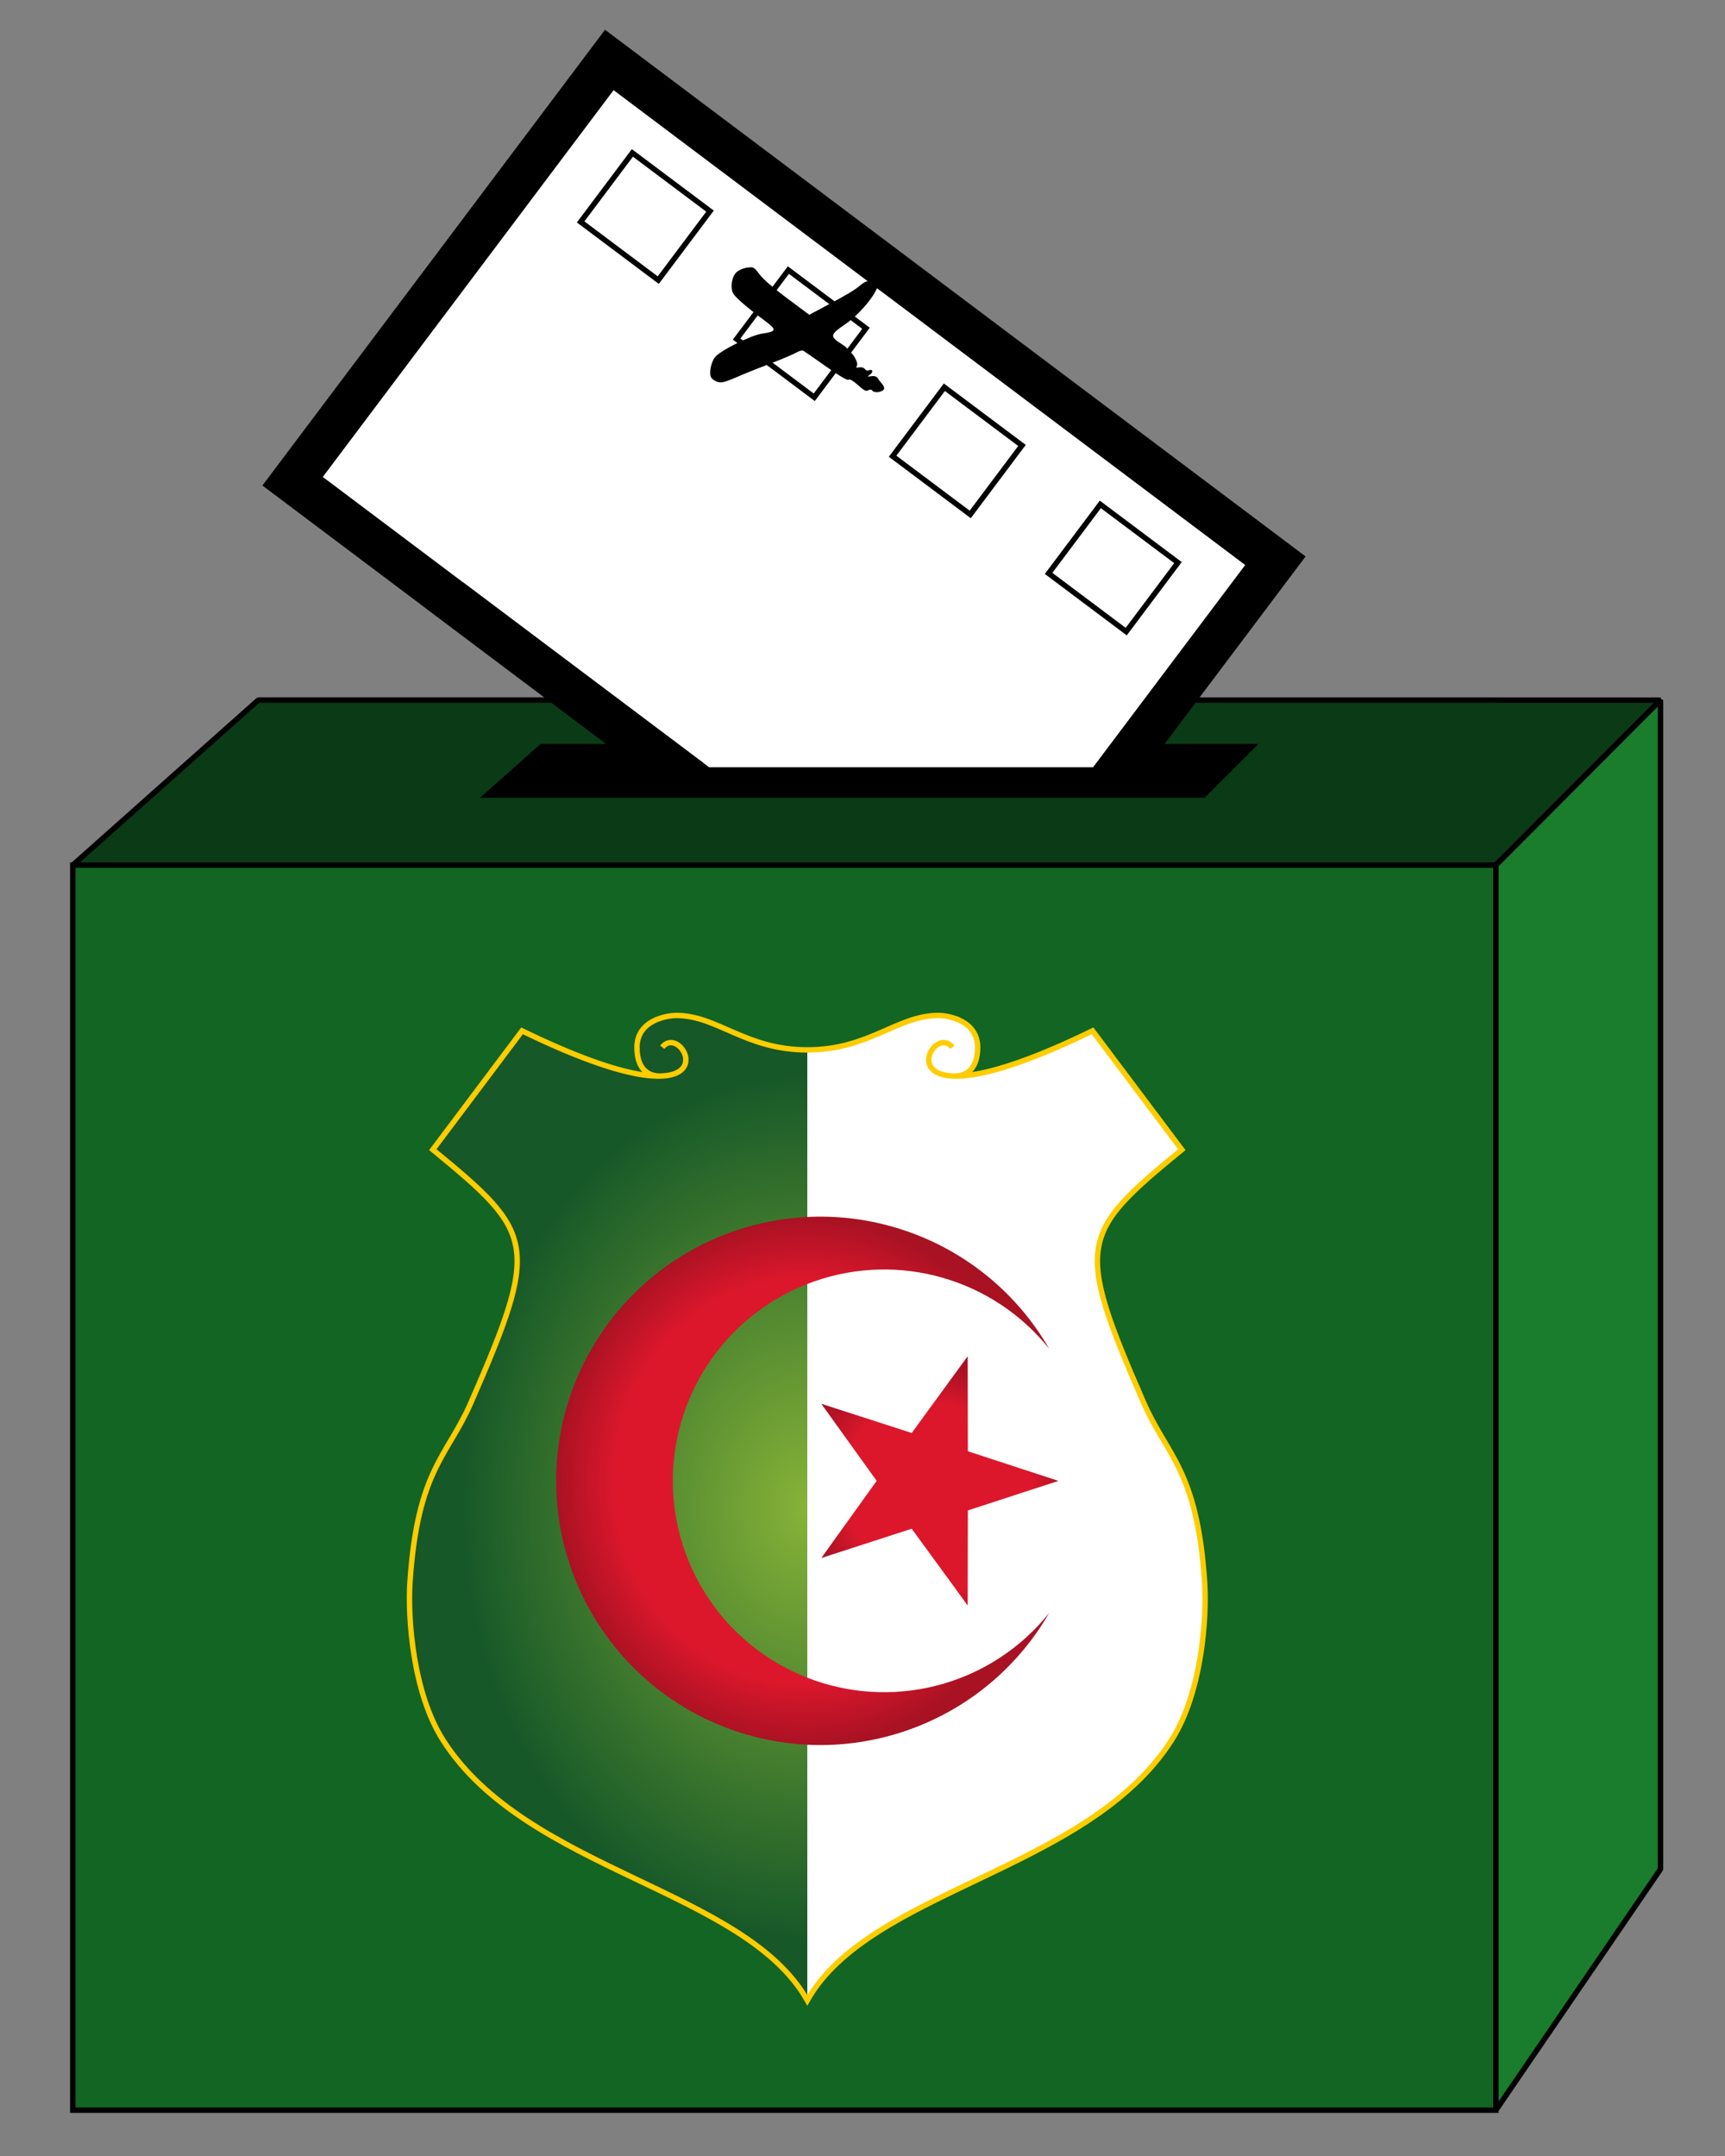
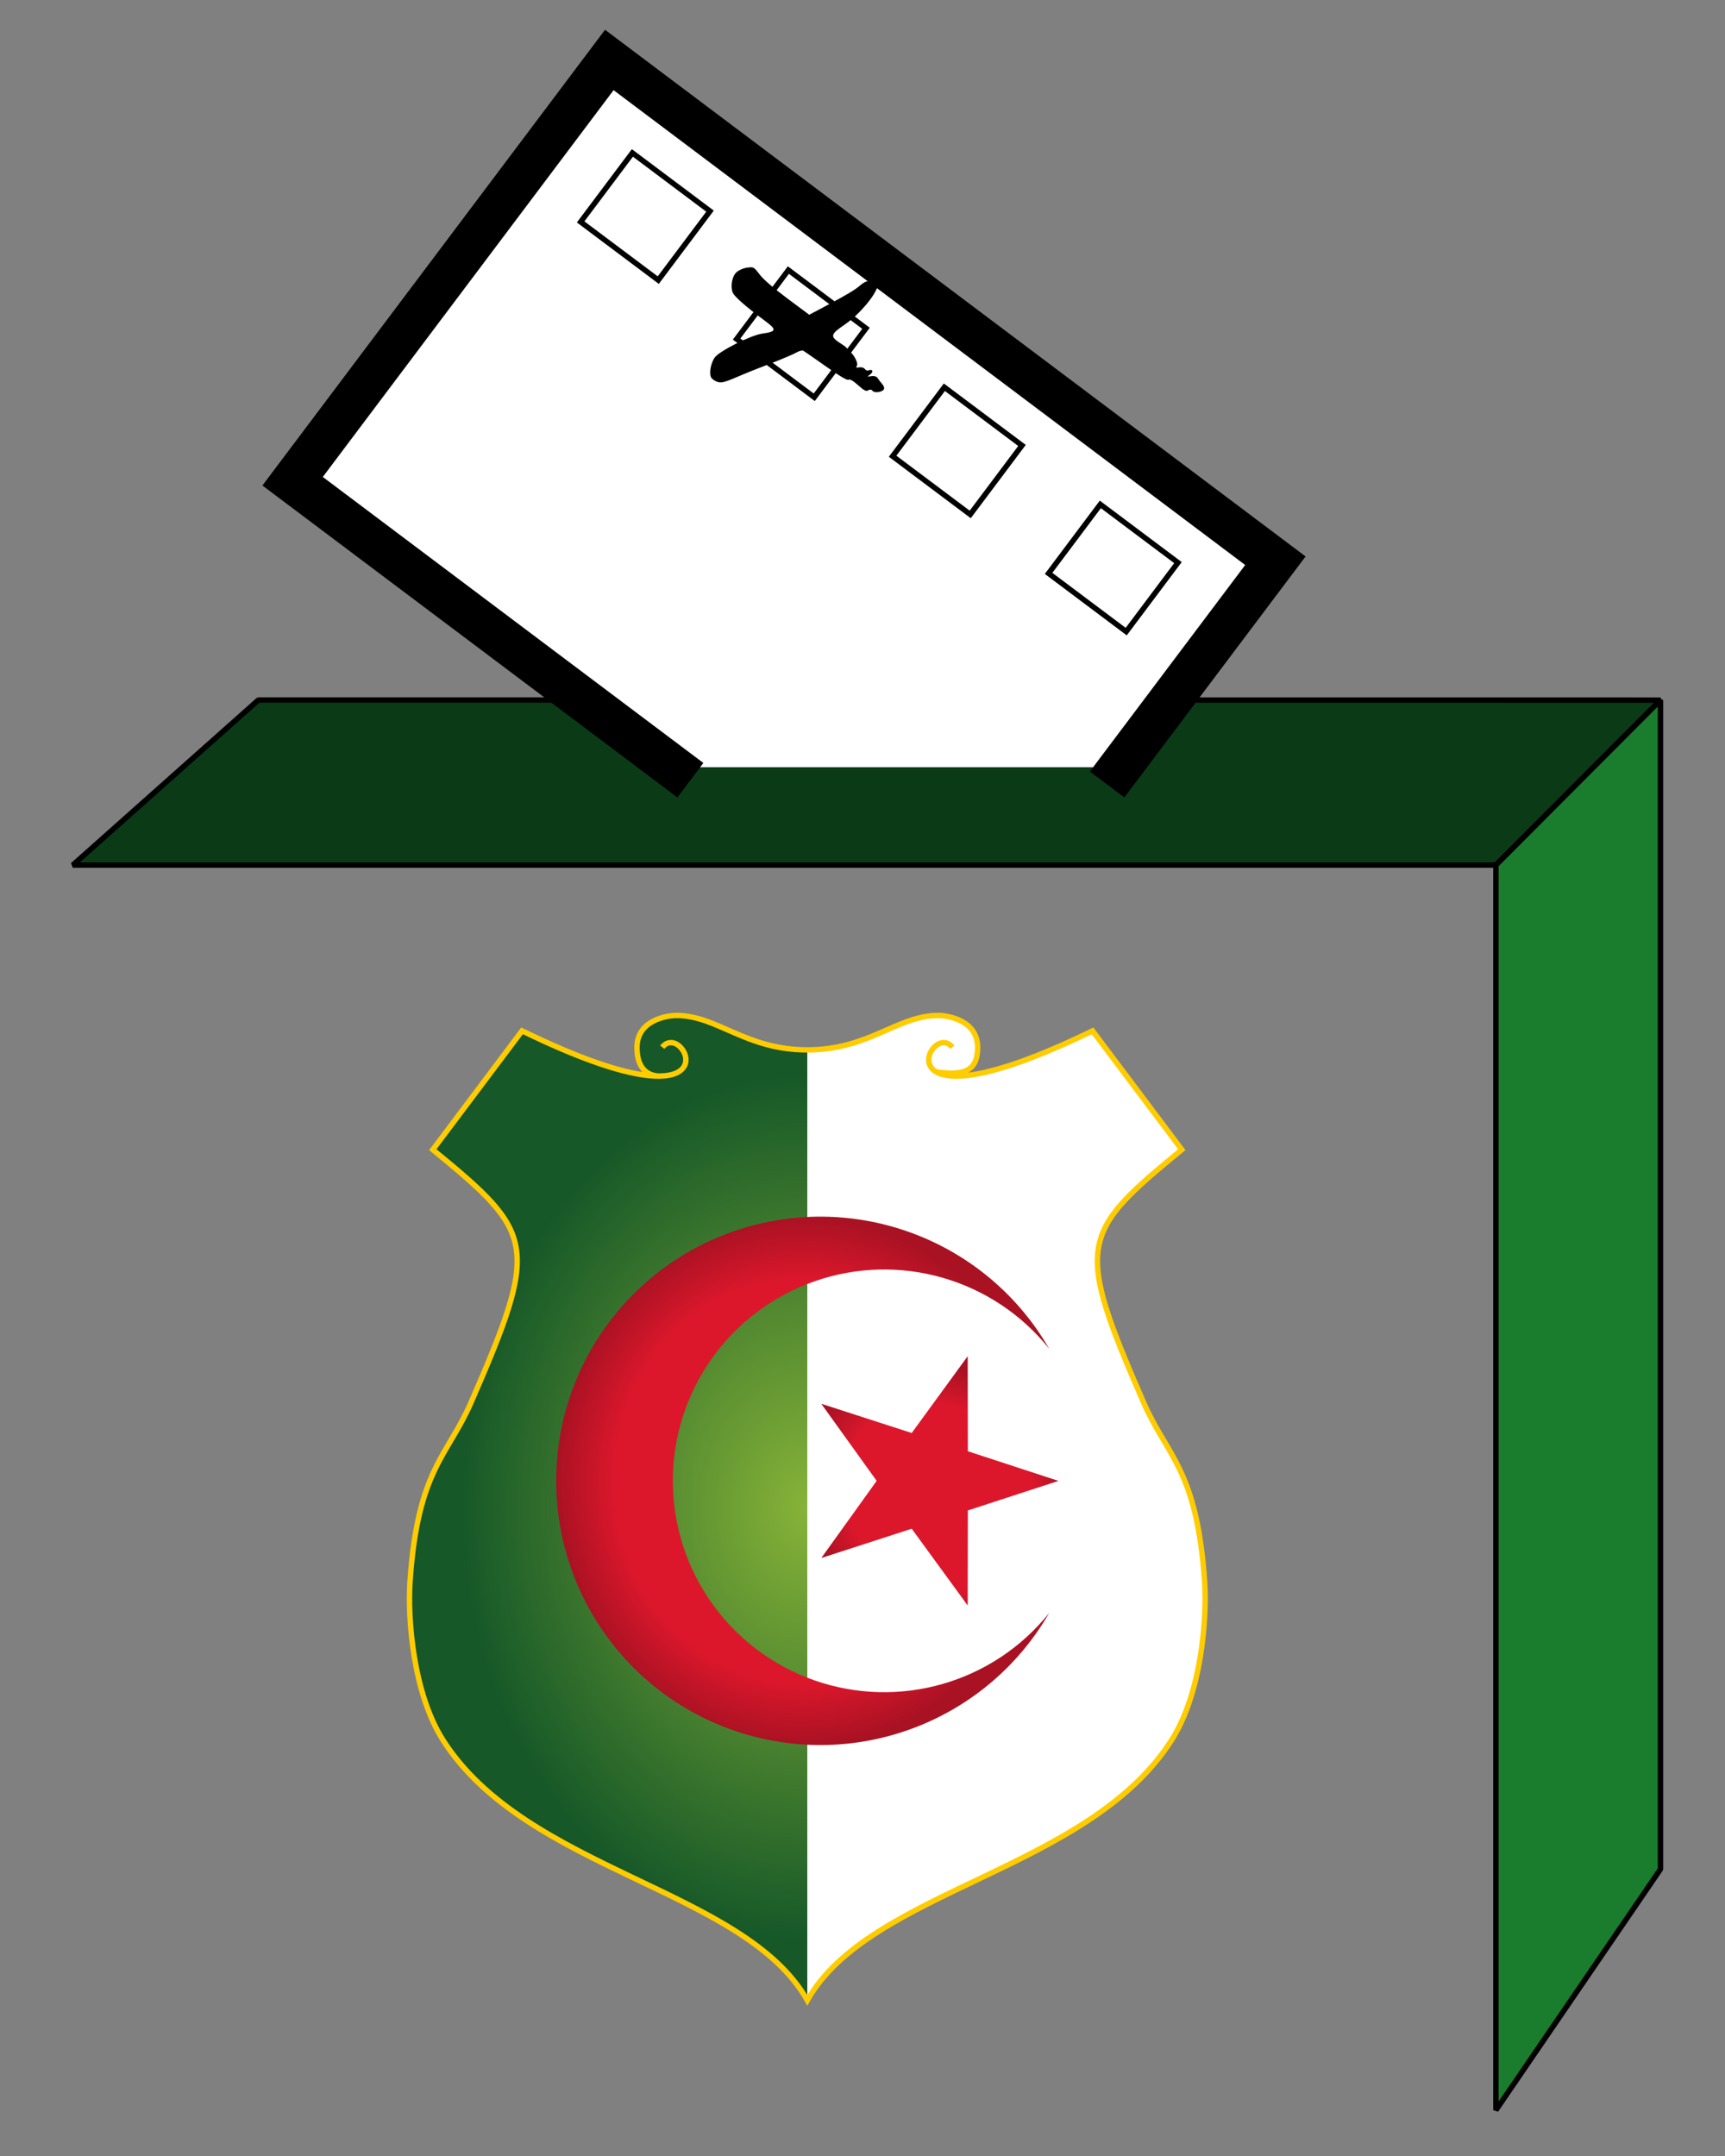
<svg xmlns="http://www.w3.org/2000/svg" xmlns:xlink="http://www.w3.org/1999/xlink" version="1.0" width="320" height="400" id="svg2">
  <rect width="100%" height="100%" fill="#808080" stroke="none" />
  <defs id="defs4">
    <linearGradient id="linearGradient3655">
      <stop id="stop3657" style="stop-color:#dc172c;stop-opacity:1" offset="0" />
      <stop id="stop3663" style="stop-color:#dc172c;stop-opacity:1" offset="0.76" />
      <stop id="stop3659" style="stop-color:#a91223;stop-opacity:1" offset="1" />
    </linearGradient>
    <linearGradient id="linearGradient3605">
      <stop id="stop3607" style="stop-color:#dc172c;stop-opacity:1" offset="0" />
      <stop id="stop3613" style="stop-color:#dc172c;stop-opacity:1" offset="0.704" />
      <stop id="stop3609" style="stop-color:#a91223;stop-opacity:1" offset="1" />
    </linearGradient>
    <linearGradient id="linearGradient3316">
      <stop id="stop3318" style="stop-color:#87b338;stop-opacity:1" offset="0" />
      <stop id="stop3320" style="stop-color:#165828;stop-opacity:1" offset="1" />
    </linearGradient>
    <radialGradient cx="489.024" cy="693.563" r="36.9" fx="489.024" fy="693.563" id="radialGradient3329" xlink:href="#linearGradient3316" gradientUnits="userSpaceOnUse" gradientTransform="matrix(-1.739,6.2656813e-7,-7.8281695e-7,-2.173,1338.905,2202.042)" />
    <radialGradient cx="354.833" cy="690.779" r="21.997" fx="354.833" fy="690.779" id="radialGradient3669" xlink:href="#linearGradient3605" gradientUnits="userSpaceOnUse" gradientTransform="matrix(-0.93,-0.757,0.663,-0.816,218.343,1525.176)" />
    <radialGradient cx="321.073" cy="689.959" r="45.73" fx="321.073" fy="689.959" id="radialGradient3671" xlink:href="#linearGradient3655" gradientUnits="userSpaceOnUse" gradientTransform="matrix(1,0,0,1.072,0,-49.604)" />
  </defs>
  <g transform="translate(-171.429,-415.219)" id="layer1">
    <path d="M 184.929,575.719 L 448.929,575.719 L 479.467,545.106 L 219.355,545.089 L 184.929,575.719 z" id="rect3678" style="fill:#0b3a16;fill-opacity:1;fill-rule:evenodd;stroke:#000000;stroke-width:1;stroke-linecap:square;stroke-linejoin:bevel;stroke-miterlimit:4;stroke-dashoffset:1.56;stroke-opacity:1" />
-     <rect width="264" height="231" x="184.929" y="575.719" id="rect3673" style="opacity:1;fill:#126522;fill-opacity:1;fill-rule:evenodd;stroke:#000000;stroke-width:1;stroke-linecap:square;stroke-linejoin:miter;stroke-miterlimit:4;stroke-dasharray:none;stroke-dashoffset:1.56;stroke-opacity:1" />
    <g transform="translate(-167.193,0)" id="g3324">
      <path d="M 488.383,786.336 C 476.732,765.705 436.295,762.37 420.812,738.069 C 415.211,729.278 414.226,715.334 414.681,708.675 C 416.088,687.845 421.65,685.397 426.004,675.414 C 438.84,645.987 437.844,644.049 418.912,628.516 L 435.467,606.469 C 476.082,626.244 465.725,604.182 461.474,609.51 C 462.649,608.04 464.242,608.663 465.118,609.822 C 465.575,610.425 465.854,611.058 465.854,611.908 C 465.854,612.553 465.572,613.432 464.479,614.091 C 463.597,614.622 462.269,614.834 461.158,614.859 C 458.948,614.908 456.784,613.647 456.784,609.555 C 456.784,604.397 462.541,603.616 464.066,603.616 C 471.728,603.616 476.887,610.001 488.383,610.001" id="path2517" style="opacity:1;fill:url(#radialGradient3329);fill-opacity:1;fill-rule:evenodd;stroke:none;stroke-width:1px;stroke-linecap:butt;stroke-linejoin:miter;stroke-opacity:1" />
      <path d="M 488.383,786.336 C 500.033,765.705 540.471,762.37 555.954,738.069 C 561.555,729.278 562.54,715.334 562.085,708.675 C 560.678,687.845 555.116,685.397 550.762,675.414 C 537.926,645.987 538.922,644.049 557.854,628.516 L 541.299,606.469 C 500.684,626.244 511.041,604.182 515.292,609.51 C 514.117,608.04 512.524,608.663 511.648,609.822 C 511.191,610.425 510.912,611.058 510.912,611.908 C 510.912,612.553 511.194,613.432 512.287,614.091 C 513.168,614.622 514.497,614.834 515.608,614.859 C 517.817,614.908 519.982,613.647 519.982,609.555 C 519.982,604.397 514.224,603.616 512.7,603.616 C 505.038,603.616 499.878,610.001 488.383,610.001" id="use3289" style="opacity:1;fill:#ffffff;fill-rule:evenodd;stroke:none;stroke-width:1px;stroke-linecap:butt;stroke-linejoin:miter;stroke-opacity:1" />
-       <path d="M 488.383,786.336 C 500.033,765.705 540.471,762.37 555.954,738.069 C 561.555,729.278 562.54,715.334 562.085,708.675 C 560.678,687.845 555.116,685.397 550.762,675.414 C 537.926,645.987 538.922,644.049 557.854,628.516 L 541.299,606.469 C 500.684,626.244 511.041,604.182 515.292,609.51 C 514.117,608.04 512.524,608.663 511.648,609.822 C 511.191,610.425 510.912,611.058 510.912,611.908 C 510.912,612.553 511.194,613.432 512.287,614.091 C 513.168,614.622 514.497,614.834 515.608,614.859 C 517.817,614.908 519.982,613.647 519.982,609.555 C 519.982,604.397 514.224,603.616 512.7,603.616 C 505.038,603.616 499.878,610.001 488.383,610.001 C 476.887,610.001 471.728,603.616 464.066,603.616 C 462.541,603.616 456.784,604.397 456.784,609.555 C 456.784,613.647 458.948,614.908 461.158,614.859 C 462.269,614.834 463.597,614.622 464.479,614.091 C 465.572,613.432 465.854,612.553 465.854,611.908 C 465.854,611.058 465.575,610.425 465.118,609.822 C 464.242,608.663 462.649,608.04 461.474,609.51 C 465.725,604.182 476.082,626.244 435.467,606.469 L 418.912,628.516 C 437.844,644.049 438.84,645.987 426.004,675.414 C 421.65,685.397 416.088,687.845 414.681,708.675 C 414.226,715.334 415.211,729.278 420.812,738.069 C 436.295,762.37 476.732,765.705 488.383,786.336 z" id="path3295" style="opacity:1;fill:none;fill-rule:evenodd;stroke:#ffcc00;stroke-width:1px;stroke-linecap:butt;stroke-linejoin:miter;stroke-opacity:1" />
+       <path d="M 488.383,786.336 C 500.033,765.705 540.471,762.37 555.954,738.069 C 561.555,729.278 562.54,715.334 562.085,708.675 C 560.678,687.845 555.116,685.397 550.762,675.414 C 537.926,645.987 538.922,644.049 557.854,628.516 L 541.299,606.469 C 500.684,626.244 511.041,604.182 515.292,609.51 C 514.117,608.04 512.524,608.663 511.648,609.822 C 511.191,610.425 510.912,611.058 510.912,611.908 C 510.912,612.553 511.194,613.432 512.287,614.091 C 517.817,614.908 519.982,613.647 519.982,609.555 C 519.982,604.397 514.224,603.616 512.7,603.616 C 505.038,603.616 499.878,610.001 488.383,610.001 C 476.887,610.001 471.728,603.616 464.066,603.616 C 462.541,603.616 456.784,604.397 456.784,609.555 C 456.784,613.647 458.948,614.908 461.158,614.859 C 462.269,614.834 463.597,614.622 464.479,614.091 C 465.572,613.432 465.854,612.553 465.854,611.908 C 465.854,611.058 465.575,610.425 465.118,609.822 C 464.242,608.663 462.649,608.04 461.474,609.51 C 465.725,604.182 476.082,626.244 435.467,606.469 L 418.912,628.516 C 437.844,644.049 438.84,645.987 426.004,675.414 C 421.65,685.397 416.088,687.845 414.681,708.675 C 414.226,715.334 415.211,729.278 420.812,738.069 C 436.295,762.37 476.732,765.705 488.383,786.336 z" id="path3295" style="opacity:1;fill:none;fill-rule:evenodd;stroke:#ffcc00;stroke-width:1px;stroke-linecap:butt;stroke-linejoin:miter;stroke-opacity:1" />
    </g>
    <g transform="translate(-0.742,0)" id="g3665">
      <path d="M 341.299,698.84 L 324.528,704.278 L 334.798,689.96 L 324.526,675.66 L 341.301,681.079 L 351.686,666.831 L 351.715,684.469 L 368.52,689.968 L 351.715,695.446 L 351.686,713.086 L 341.299,698.84 z" id="path3595" style="opacity:1;fill:url(#radialGradient3669);fill-opacity:1;fill-rule:evenodd;stroke:none;stroke-width:1.172;stroke-linecap:square;stroke-linejoin:miter;stroke-miterlimit:4;stroke-dasharray:none;stroke-dashoffset:1.56;stroke-opacity:1" />
      <path d="M 366.803,714.465 C 355.711,733.677 333.099,743.043 311.671,737.302 C 290.243,731.56 275.344,712.142 275.344,689.959 C 275.344,667.775 290.243,648.357 311.671,642.616 C 333.099,636.874 355.711,646.241 366.803,665.452 C 356.397,652.455 338.918,647.447 323.208,652.961 C 307.499,658.475 296.984,673.309 296.984,689.959 C 296.984,706.608 307.499,721.442 323.208,726.956 C 338.918,732.47 356.397,727.462 366.803,714.465" id="path3442" style="fill:url(#radialGradient3671);fill-opacity:1" />
    </g>
    <path d="M 479.461,545.1 L 448.929,575.719 L 448.929,806.719 L 479.461,762.005 L 479.461,545.1 z" id="rect3675" style="fill:#1a7c2d;fill-opacity:1;fill-rule:evenodd;stroke:#000000;stroke-width:1;stroke-linecap:square;stroke-linejoin:bevel;stroke-miterlimit:4;stroke-dashoffset:1.56;stroke-opacity:1" />
-     <path d="M 100.281,138.031 L 89.062,148 L 223.469,148 L 233.438,138.031 L 100.281,138.031 z" transform="translate(171.429,415.219)" id="path3681" style="opacity:1;fill:#000000;fill-opacity:1;fill-rule:evenodd;stroke:none;stroke-width:1;stroke-linecap:square;stroke-linejoin:bevel;stroke-miterlimit:4;stroke-dashoffset:1.56;stroke-opacity:1" />
    <path d="M 207.781,142.344 L 236.594,104.031 L 113.031,11.125 L 54.281,89.281 L 124.875,142.344" transform="translate(171.429,415.219)" id="rect3689" style="opacity:1;fill:#ffffff;fill-opacity:1;fill-rule:evenodd;stroke:#000000;stroke-width:8;stroke-linecap:square;stroke-linejoin:miter;stroke-miterlimit:4;stroke-dasharray:none;stroke-dashoffset:1.56;stroke-opacity:1" />
-     <path d="M 250.39,528.036 L 296.251,562.508 L 304.251,558.539 L 301.063,556.133 L 257.356,523.286 L 250.39,528.036 z" style="opacity:1;fill:#000000;fill-opacity:1;fill-rule:evenodd;stroke:none;stroke-width:8;stroke-linecap:square;stroke-linejoin:miter;stroke-miterlimit:4;stroke-dasharray:none;stroke-dashoffset:1.56;stroke-opacity:1" />
    <rect width="16" height="18" x="-197.627" y="497.147" transform="matrix(0.6,-0.8,0.8,0.6,0,0)" id="rect4258" style="fill:none;fill-opacity:1;fill-rule:evenodd;stroke:#000000;stroke-width:1;stroke-linecap:square;stroke-linejoin:miter;stroke-miterlimit:4;stroke-dasharray:none;stroke-dashoffset:0;stroke-opacity:1" />
    <rect width="16" height="18" x="-197.654" y="533.338" transform="matrix(0.6,-0.8,0.8,0.6,0,0)" id="rect3849" style="fill:none;fill-opacity:1;fill-rule:evenodd;stroke:#000000;stroke-width:1;stroke-linecap:square;stroke-linejoin:miter;stroke-miterlimit:4;stroke-dasharray:none;stroke-dashoffset:0;stroke-opacity:1" />
    <path d="M 334.257,468.262 C 333.79,470.068 330.814,473.585 328.269,475.338 C 325.325,477.366 325.289,477.624 327.738,479.175 C 328.495,479.655 328.759,479.995 328.575,480.256 C 328.371,480.546 328.419,480.592 328.776,480.45 C 329.382,480.207 330.786,482.54 330.376,483.108 C 330.157,483.413 330.254,483.468 330.842,483.373 C 331.251,483.307 331.711,483.445 331.865,483.68 C 332.019,483.915 332.327,484.032 332.549,483.94 C 333.296,483.632 333.54,484.172 332.876,484.664 C 332.259,485.122 332.269,485.138 333.086,485.005 C 333.602,484.922 334.069,485.075 334.26,485.391 C 334.435,485.679 334.82,486.183 335.115,486.511 C 335.41,486.839 335.531,487.274 335.383,487.478 C 334.993,488.02 333.575,488.171 333.269,487.703 C 333.124,487.482 332.785,487.446 332.514,487.623 C 332.119,487.881 331.746,487.697 330.605,486.682 C 329.65,485.83 329.076,485.5 328.844,485.667 C 328.61,485.835 327.28,485.055 324.678,483.222 C 322.576,481.741 320.684,480.428 320.473,480.303 C 320.262,480.179 319.687,480.318 319.193,480.611 C 318.7,480.905 316.552,481.819 314.419,482.643 C 312.286,483.466 310.113,484.326 309.589,484.553 C 306.14,486.05 305.456,486.272 304.732,486.127 C 304.287,486.038 303.702,485.698 303.433,485.371 C 302.904,484.73 303.227,482.642 304.027,481.534 C 304.878,480.355 310.667,477.434 312.761,477.127 C 315.545,476.72 315.598,476.414 313.191,474.635 C 309.974,472.257 307.765,470.333 307.405,469.595 C 306.885,468.532 307.172,466.631 307.976,465.802 C 308.371,465.396 309.268,464.983 309.97,464.885 C 311.231,464.708 311.262,464.725 312.348,466.143 C 313.062,467.077 314.869,468.64 317.499,470.598 L 321.549,473.615 L 324.684,471.949 C 328.578,469.879 330.1,468.963 331.087,468.096 C 332.03,467.268 333.198,467.038 333.444,467.632 C 333.553,467.895 333.638,467.894 333.657,467.628 C 333.675,467.385 333.876,467.198 334.105,467.215 C 334.333,467.231 334.402,467.702 334.257,468.262 z" id="path3851" style="fill:#000000" />
    <rect width="16" height="18" x="-197.682" y="569.529" transform="matrix(0.6,-0.8,0.8,0.6,0,0)" id="rect3855" style="fill:none;fill-opacity:1;fill-rule:evenodd;stroke:#000000;stroke-width:1;stroke-linecap:square;stroke-linejoin:miter;stroke-miterlimit:4;stroke-dasharray:none;stroke-dashoffset:0;stroke-opacity:1" />
    <rect width="16" height="18" x="-197.71" y="605.72" transform="matrix(0.6,-0.8,0.8,0.6,0,0)" id="rect3861" style="fill:none;fill-opacity:1;fill-rule:evenodd;stroke:#000000;stroke-width:1;stroke-linecap:square;stroke-linejoin:miter;stroke-miterlimit:4;stroke-dasharray:none;stroke-dashoffset:0;stroke-opacity:1" />
  </g>
</svg>